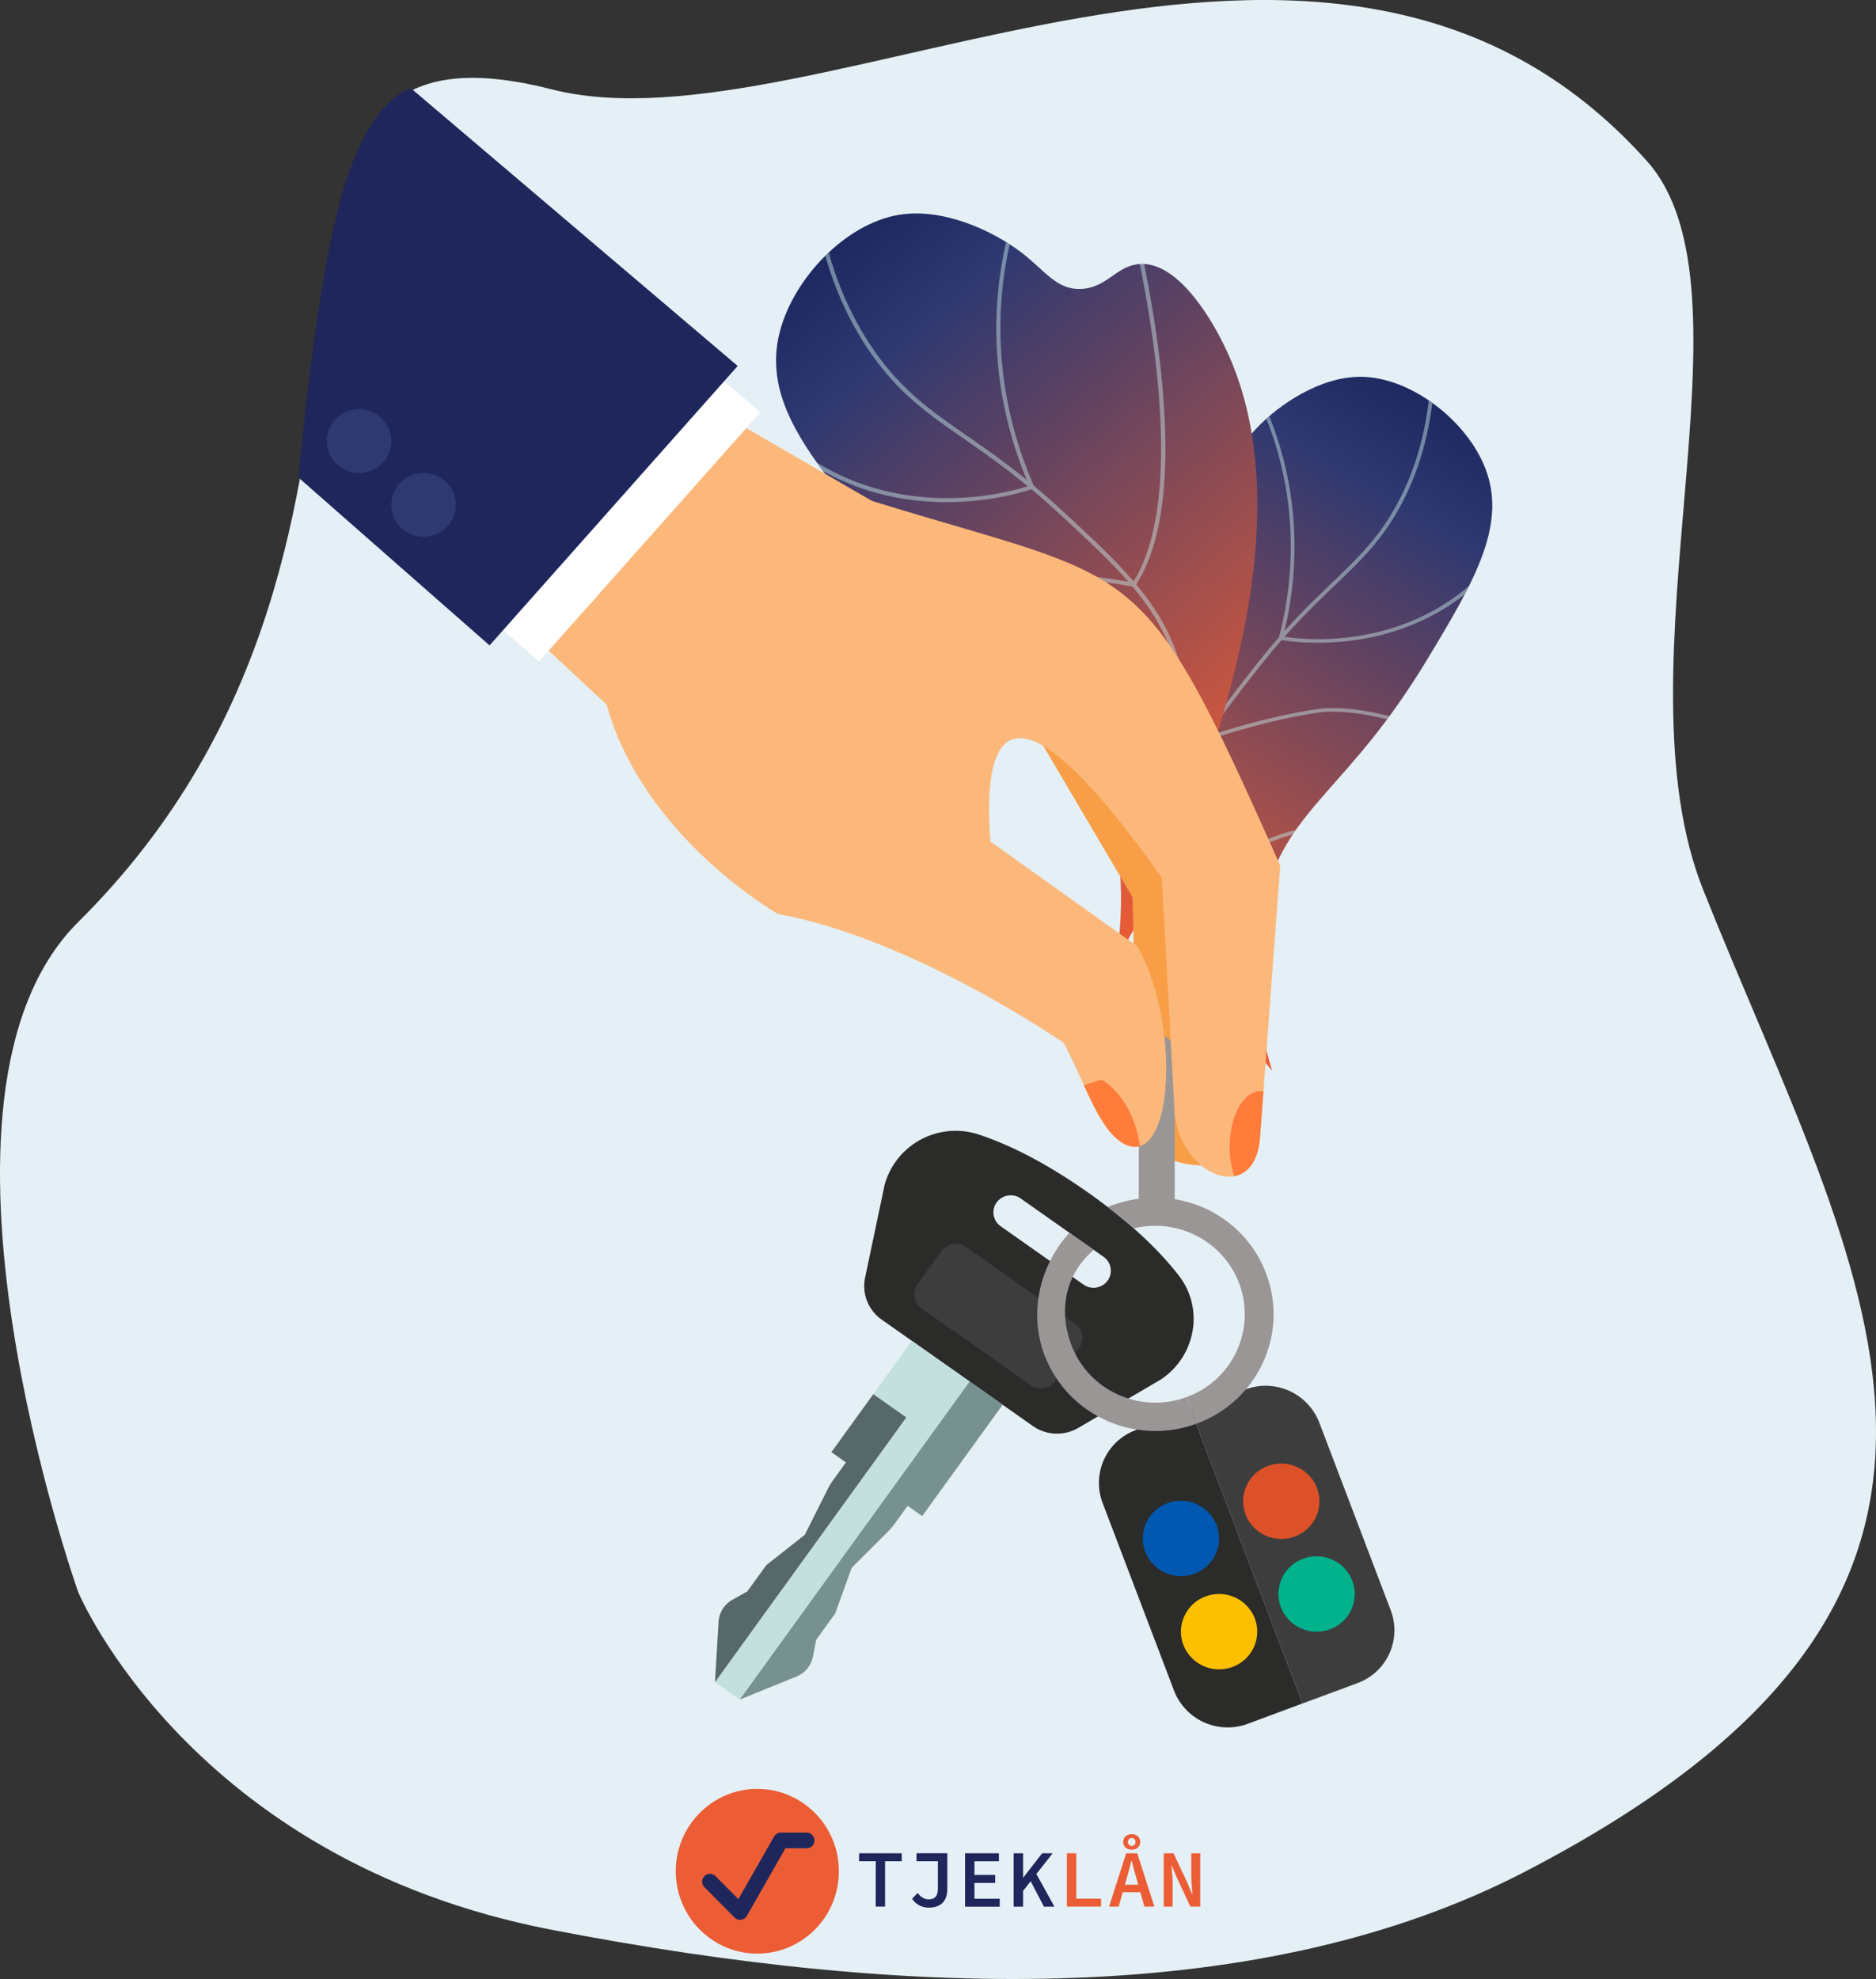
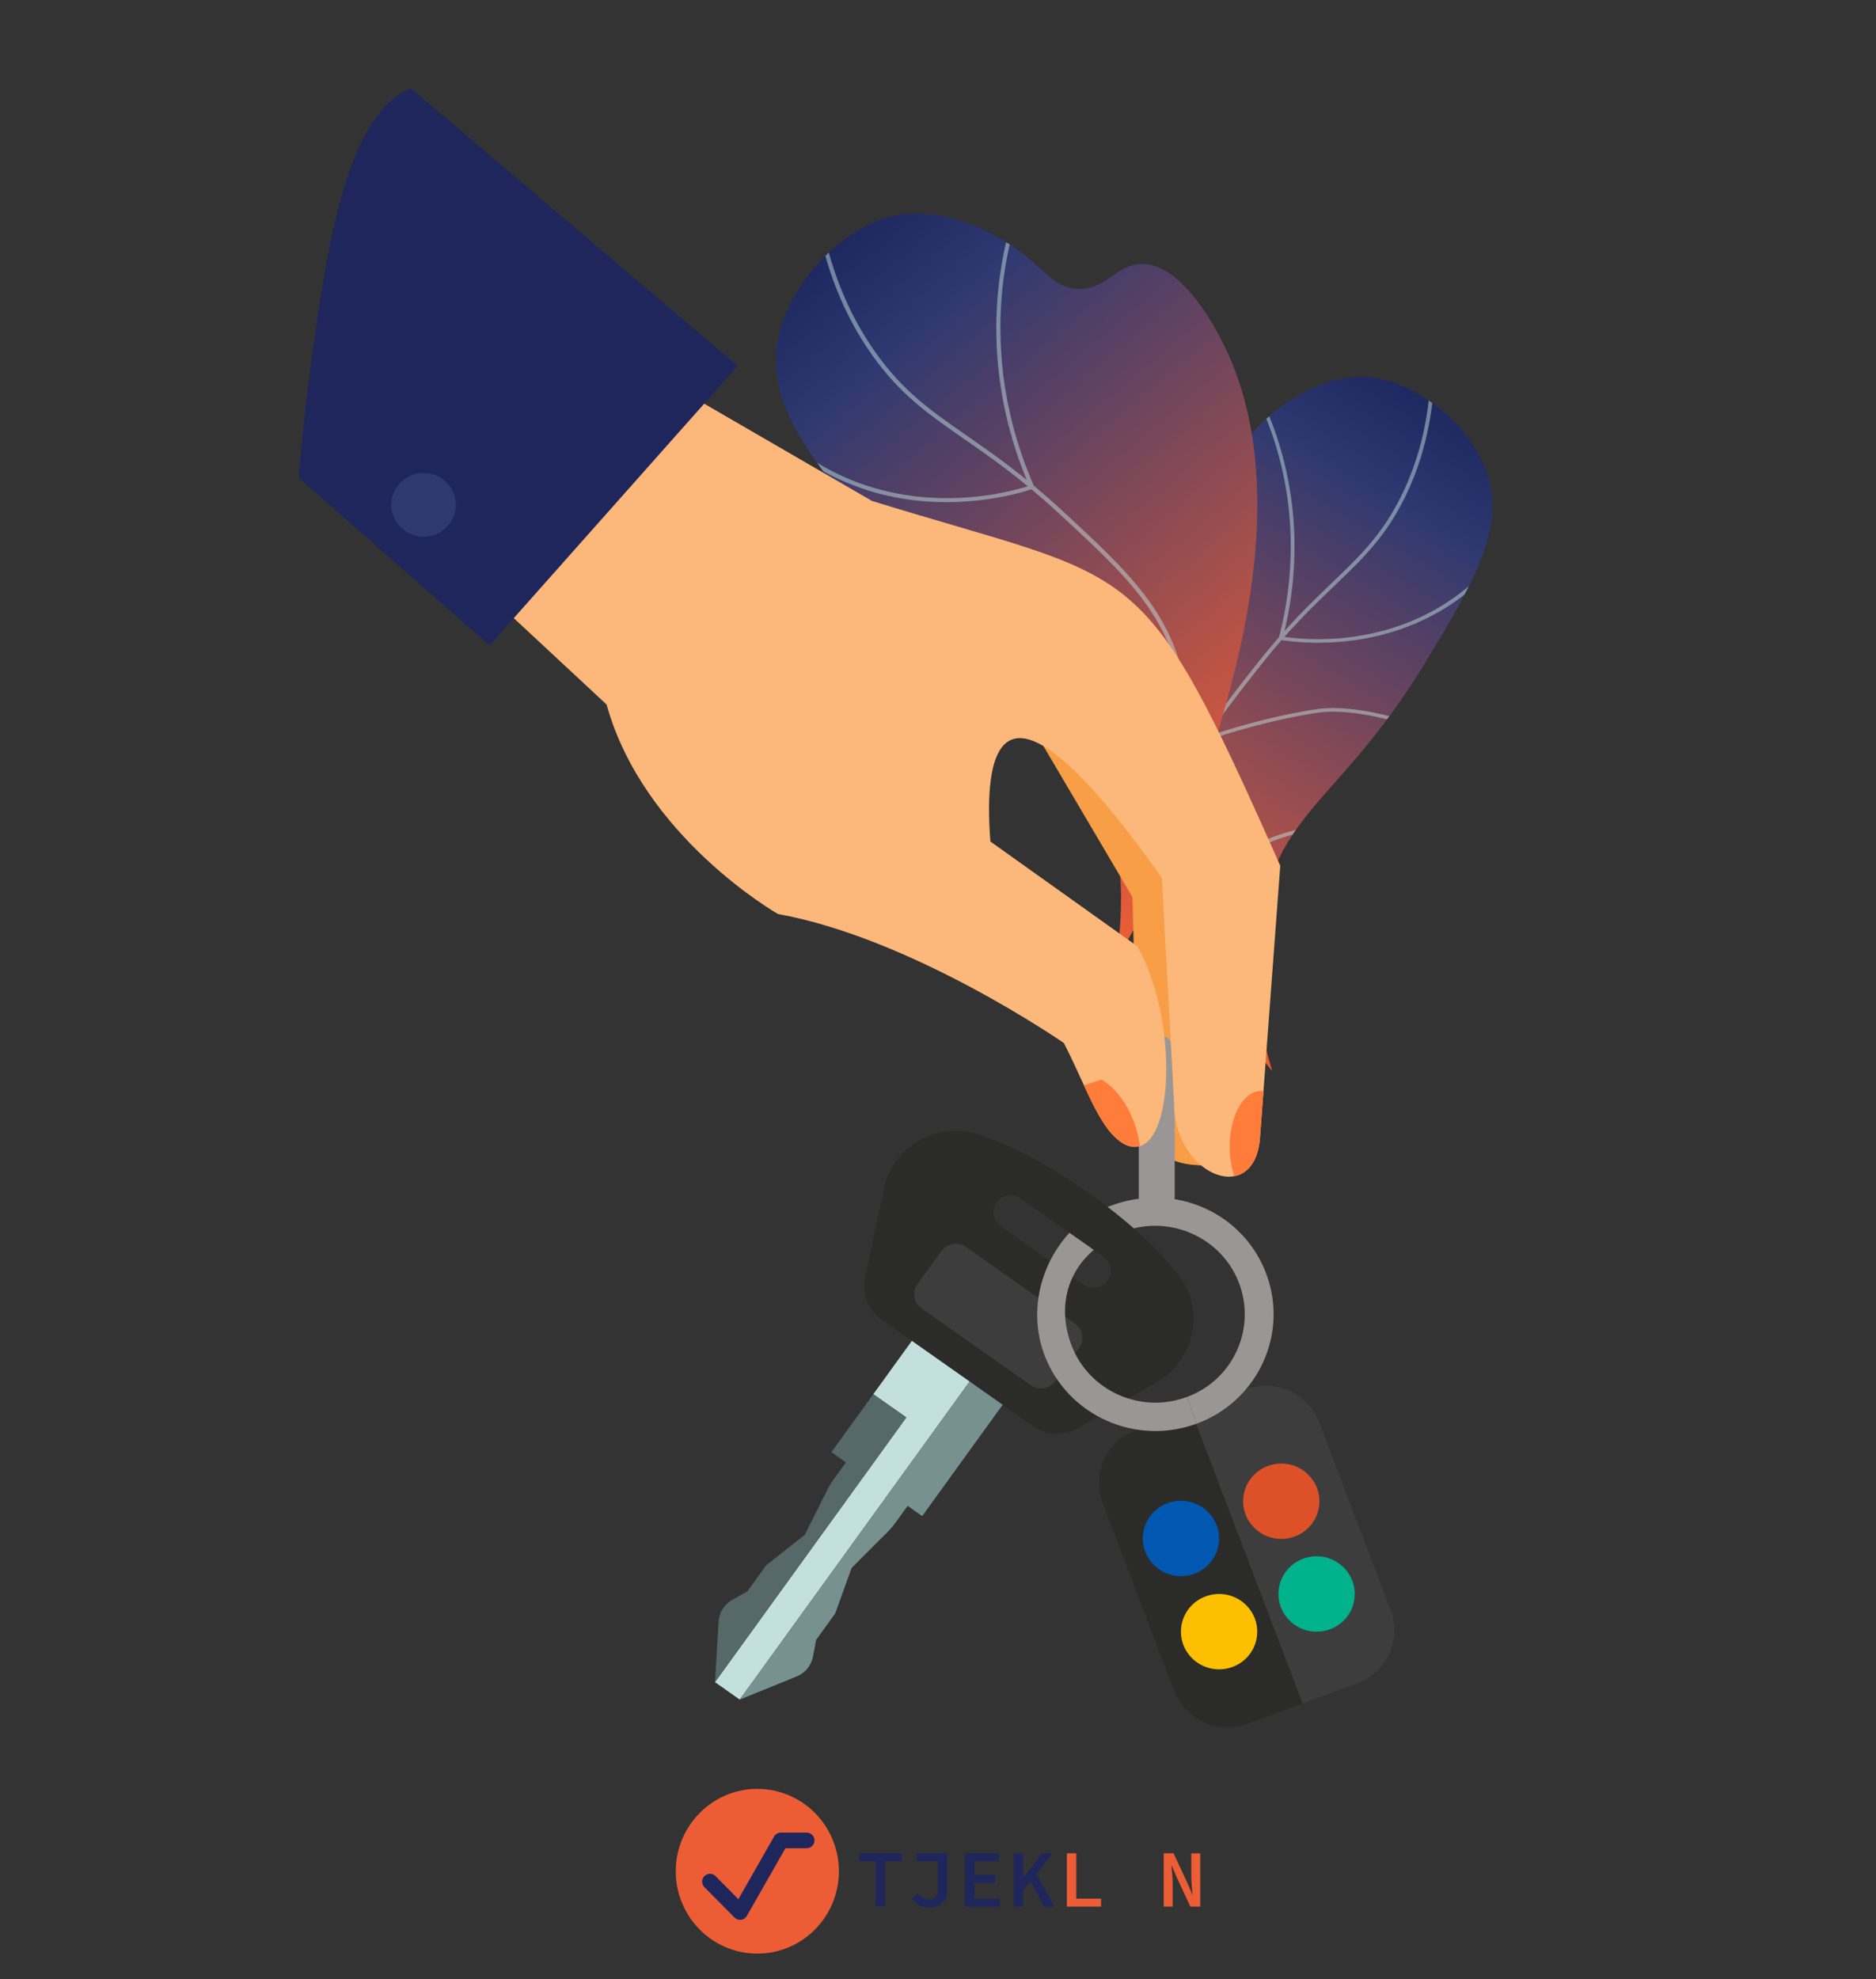
<svg xmlns="http://www.w3.org/2000/svg" xmlns:xlink="http://www.w3.org/1999/xlink" width="1198.89" height="1264.596" viewBox="0 0 1198.89 1264.596">
  <rect x="0" y="0" width="1198.89" height="1264.596" fill="#333333" stroke="none" />
  <defs>
    <linearGradient id="linear-gradient" x1="0.5" y1="1" x2="0.5" gradientUnits="objectBoundingBox">
      <stop offset="0" stop-color="#c0dfdd" />
      <stop offset="0" stop-color="#1d275f" />
      <stop offset="0.174" stop-color="#2f3971" />
      <stop offset="1" stop-color="#ec5d35" />
    </linearGradient>
    <clipPath id="clip-path">
      <path id="Path_83202" data-name="Path 83202" d="M0,0C21.64,19.419,50,50.774,61.854,94.341c15.543,57.138-10.97,85.081-11.3,181.095-.207,60.709.327,103.079,33.537,126.634,26.025,18.459,69,23.154,95.7,7.423,22.2-13.08,35.756-41.813,40.29-62.463,3.694-16.829,1.592-29.178,12.72-37.794,11.372-8.805,23.147-3.326,33.721-9.79,21.444-13.108,10.808-58.743,9.089-66.118C256.493,151.285,174.973,94.091,139.08,69.529,109.4,49.221,63.353,21.981,0,0Z" fill="#c0dfdd" />
    </clipPath>
    <linearGradient id="linear-gradient-2" y1="0" y2="1" xlink:href="#linear-gradient" />
    <clipPath id="clip-path-2">
      <path id="Path_83208" data-name="Path 83208" d="M0,464.381c23.984-21.522,55.419-56.272,68.553-104.559C85.78,296.5,56.4,265.527,56.032,159.114,55.8,91.83,56.395,44.871,93.2,18.765,122.044-1.694,169.673-6.9,199.269,10.538c24.608,14.5,39.629,46.342,44.653,69.228,4.094,18.651,1.765,32.338,14.1,41.888,12.6,9.759,25.654,3.686,37.373,10.851,23.766,14.528,11.978,65.1,10.073,73.278C284.273,296.711,193.924,360.1,154.143,387.321,121.252,409.83,70.215,440.019,0,464.381Z" fill="#c0dfdd" />
    </clipPath>
  </defs>
  <g id="Group_75522" data-name="Group 75522" transform="translate(7403.481 -3907.053)">
    <g id="Group_75515" data-name="Group 75515">
-       <path id="Path_87415" data-name="Path 87415" d="M572.651,1462.829c-231.146-44.662-302.536-215.779-302.536-215.779s-112.44-316.586,0-428.163c254.966-253.01,60.338-593.832,302.536-532.119,169.781,43.261,497.526-180.278,699.9,45.747,74.271,82.951-21.041,322.685,36.068,465.849,98.954,248.062,233.226,447.421-113.919,627.332C1027.375,1512.414,803.8,1507.491,572.651,1462.829Z" transform="translate(-7623.623 3677.366)" fill="#e4f0f5" />
      <g id="Group_75512" data-name="Group 75512" transform="translate(-6590.442 4591.418) rotate(-149)">
        <path id="Path_83197" data-name="Path 83197" d="M0,0C21.64,19.419,50,50.774,61.854,94.341c15.543,57.138-10.97,85.081-11.3,181.095-.207,60.709.327,103.079,33.537,126.634,26.025,18.459,69,23.154,95.7,7.423,22.2-13.08,35.756-41.813,40.29-62.463,3.694-16.829,1.592-29.178,12.72-37.794,11.372-8.805,23.147-3.326,33.721-9.79,21.444-13.108,10.808-58.743,9.089-66.118C256.493,151.285,174.973,94.091,139.08,69.529,109.4,49.221,63.353,21.981,0,0Z" transform="translate(0 0)" fill="url(#linear-gradient)" />
        <g id="Group_72215" data-name="Group 72215" transform="translate(0 0)" clip-path="url(#clip-path)">
          <g id="Group_72214" data-name="Group 72214" transform="translate(-25.774 -15.995)" opacity="0.5" style="mix-blend-mode: soft-light;isolation: isolate">
            <g id="Group_72210" data-name="Group 72210" transform="translate(0 0)">
              <path id="Path_83198" data-name="Path 83198" d="M.946,0,0,2.053C67.17,27.142,150.783,72.015,167.662,143.312c6.207,26.216,2.792,53.136-1.934,90.4-3.774,29.754-9.43,50.534-14.42,68.868-6.53,23.994-11.689,42.946-9.466,70.722,2.255,28.182,11.608,56.388,27.8,83.835l2.181-1.042c-16.028-27.172-25.286-55.081-27.516-82.952-2.194-27.427,2.922-46.229,9.4-70.034,5.008-18.4,10.683-39.252,14.475-69.14,4.574-36.064,8.187-64.545,1.9-91.117-8.046-33.988-32.034-65.282-71.3-93.014C72.273,31.114,39.358,14.347.946,0Z" fill="#c0dfdd" />
            </g>
            <g id="Group_72211" data-name="Group 72211" transform="translate(68.039 254.399)">
              <path id="Path_83199" data-name="Path 83199" d="M96.365,0,95.071.467c-.224.081-22.634,8.3-45.405,28.167C28.649,46.968,2.974,79.268,0,129.021l2.465.119C5.4,80.106,30.685,48.288,51.383,30.231a162.052,162.052,0,0,1,43.325-27.2c16.343,54.378,47.369,89.06,70.608,108.622,25.4,21.382,47.3,29.847,47.52,29.93l.961-2.047c-.214-.082-21.788-8.434-46.881-29.579C143.768,90.449,112.8,55.75,96.722,1.214Z" transform="translate(0 0)" fill="#c0dfdd" />
            </g>
            <g id="Group_72212" data-name="Group 72212" transform="translate(24.363 173.767)">
              <path id="Path_83200" data-name="Path 83200" d="M147.4,0l-.528.653C146.646.933,123.9,28.922,95,52.959,66.292,76.832.66,83.622,0,83.688L.272,85.9c2.726-.271,67.1-6.941,96.4-31.3C123.285,32.458,144.706,7,148.329,2.618c67.834,20.988,136.1,167.264,136.787,168.745l2.279-.854a698.317,698.317,0,0,0-43.228-77.295C209.616,40.08,177.346,8.8,148.253.251Z" transform="translate(0)" fill="#c0dfdd" />
            </g>
            <g id="Group_72213" data-name="Group 72213" transform="translate(58.568 57.321)">
              <path id="Path_83201" data-name="Path 83201" d="M49.946,0l1.163,1.952C67.686,29.788,64.168,58.459,40.651,87.165,23.037,108.668.229,122.073,0,122.206l1.34,1.866c.232-.135,23.419-13.763,41.3-35.588,23.234-28.362,27.29-57.908,11.8-85.592a454.51,454.51,0,0,1,72.842,18.774c39.027,13.457,94.54,38.494,137.371,81.352l83.262,83.317,1.834-1.487-83.262-83.316C223.306,58.329,167.4,33.114,128.1,19.569,85.53,4.9,52.705.371,52.379.328Z" transform="translate(0)" fill="#c0dfdd" />
            </g>
          </g>
        </g>
      </g>
      <g id="Group_75513" data-name="Group 75513" transform="matrix(0.766, -0.643, 0.643, 0.766, -6988.54, 4164.407)">
        <path id="Path_83203" data-name="Path 83203" d="M0,464.381c23.984-21.522,55.419-56.272,68.553-104.559C85.78,296.5,56.4,265.527,56.032,159.114,55.8,91.83,56.395,44.871,93.2,18.765,122.044-1.694,169.673-6.9,199.269,10.538c24.608,14.5,39.629,46.342,44.653,69.228,4.094,18.651,1.765,32.338,14.1,41.888,12.6,9.759,25.654,3.686,37.373,10.851,23.766,14.528,11.978,65.1,10.073,73.278C284.273,296.711,193.924,360.1,154.143,387.321,121.252,409.83,70.215,440.019,0,464.381Z" transform="translate(0 0)" fill="url(#linear-gradient-2)" />
        <g id="Group_72222" data-name="Group 72222" transform="translate(0 0)" clip-path="url(#clip-path-2)">
          <g id="Group_72221" data-name="Group 72221" transform="translate(-28.566 -24.534)" opacity="0.5" style="mix-blend-mode: soft-light;isolation: isolate">
            <g id="Group_72217" data-name="Group 72217" transform="translate(0 0)">
              <path id="Path_83204" data-name="Path 83204" d="M1.049,506.643,0,504.368c74.445-27.807,167.114-77.54,185.82-156.559,6.879-29.055,3.095-58.891-2.144-100.186-4.183-32.976-10.451-56.007-15.982-76.327C160.457,144.7,154.74,123.7,157.2,92.915,159.7,61.68,170.069,30.419,188.012,0l2.417,1.155c-17.764,30.114-28.025,61.046-30.5,91.936-2.432,30.4,3.238,51.236,10.419,77.619,5.55,20.391,11.84,43.5,16.042,76.628,5.069,39.97,9.074,71.536,2.1,100.985-8.917,37.669-35.5,72.352-79.02,103.088C80.1,472.159,43.621,490.742,1.049,506.643Z" fill="#c0dfdd" />
            </g>
            <g id="Group_72218" data-name="Group 72218" transform="translate(75.409 67.777)">
              <path id="Path_83205" data-name="Path 83205" d="M106.8,156.915l-1.435-.518c-.248-.09-25.086-9.2-50.323-31.218C31.752,104.86,3.3,69.062,0,13.92l2.732-.132C5.98,68.133,34.008,103.4,56.948,123.41a179.6,179.6,0,0,0,48.017,30.147c18.113-60.267,52.5-98.706,78.255-120.386C211.373,9.474,235.646.092,235.887,0l1.065,2.269c-.238.091-24.148,9.348-51.959,32.782C159.338,56.67,125.015,95.127,107.2,155.57Z" transform="translate(0 0)" fill="#c0dfdd" />
            </g>
            <g id="Group_72219" data-name="Group 72219" transform="translate(27.002 124.134)">
-               <path id="Path_83206" data-name="Path 83206" d="M163.365,189.923l-.586-.724c-.251-.31-25.463-31.331-57.5-57.971C73.472,104.77.731,97.244,0,97.171l.3-2.448c3.021.3,74.371,7.693,106.839,34.695,29.5,24.532,53.238,52.747,57.253,57.6C239.574,163.76,315.236,1.642,316,0l2.526.946a773.942,773.942,0,0,1-47.91,85.666c-38.293,58.889-74.058,93.554-106.3,103.032Z" transform="translate(0 0)" fill="#c0dfdd" />
-             </g>
+               </g>
            <g id="Group_72220" data-name="Group 72220" transform="translate(64.911 236.598)">
              <path id="Path_83207" data-name="Path 83207" d="M55.355,206.516l1.289-2.164c18.373-30.851,14.474-62.626-11.59-94.442C25.532,86.079.253,71.222,0,71.075l1.486-2.068c.257.15,25.955,15.254,45.77,39.442,25.751,31.433,30.246,64.18,13.073,94.862A503.735,503.735,0,0,0,141.06,182.5c43.254-14.914,104.779-42.664,152.248-90.163L385.589,0l2.033,1.648-92.28,92.34c-47.851,47.882-109.816,75.828-153.371,90.84-47.178,16.26-83.558,21.277-83.92,21.325Z" transform="translate(0 0)" fill="#c0dfdd" />
            </g>
          </g>
        </g>
      </g>
      <g id="Group_75511" data-name="Group 75511" transform="translate(-7911.271 4014.636)">
        <path id="Path_72750" data-name="Path 72750" d="M2359.842,1420.265c3.961,134.445-4.5,171.5,47.462,171.5V1389.869l-120.022-92.7Z" transform="translate(-1128.318 -954.56)" fill="#f79e46" />
        <path id="Path_72751" data-name="Path 72751" d="M2292.338,1487.869a11.478,11.478,0,0,0,22.954,0v-97.932a11.478,11.478,0,0,0-22.954,0Z" transform="translate(-1056.775 -825.193)" fill="#9b9696" />
        <path id="Path_72752" data-name="Path 72752" d="M2289.183,1491.657l12.5-59.368A47.059,47.059,0,0,1,2361.231,1400c18.318,5.954,41.741,17.047,70.229,37.1,21.212,14.921,42.7,33.08,58.409,53.46,16.114,21.071,10.58,51.222-11.546,66.083l-52.83,30.969a26.979,26.979,0,0,1-29.143-1.193l-48.26-33.98-48.264-33.97a26.209,26.209,0,0,1-10.644-26.809m86.636-32.874,52.976,37.3a11.165,11.165,0,0,0,15.4-2.549,10.824,10.824,0,0,0-2.586-15.191l-52.967-37.3a11.155,11.155,0,0,0-15.391,2.536,10.834,10.834,0,0,0,2.57,15.2" transform="translate(-1228.546 -782.796)" fill="#2b2b2a" />
        <path id="Path_72753" data-name="Path 72753" d="M2315.118,1461.5l69.823,49.162a11.275,11.275,0,0,0,15.55-2.566l15.426-21.34a10.943,10.943,0,0,0-2.606-15.346l-69.826-49.156a11.288,11.288,0,0,0-15.553,2.565l-15.416,21.341a10.925,10.925,0,0,0,2.6,15.339" transform="translate(-1218.458 -733.071)" fill="#3d3d3d" />
        <path id="Path_72754" data-name="Path 72754" d="M2495.316,1465.516l-131.867,182.431-15.048,20.817-15.825-11.135,122.279-169.162-21.1-14.848,24.648-34.093Z" transform="translate(-1367.868 -690.306)" fill="#c3e0df" />
        <path id="Path_72755" data-name="Path 72755" d="M2446.173,1450.133l-26.781,37.05,9.3,6.544-8.018,11.1a43.607,43.607,0,0,0-3.7,6.095L2402.385,1540l-24.563,19.338-12.146,16.805-9.531,5.345a17.32,17.32,0,0,0-8.841,14.045L2345,1634.142l122.275-169.161Z" transform="translate(-1380.286 -666.821)" fill="#566868" />
        <path id="Path_72756" data-name="Path 72756" d="M2494.111,1462.464l-51.423,71.143-9.3-6.542-8.022,11.1a45.94,45.94,0,0,1-4.642,5.439l-23.11,23.073-10.538,29.21-12.149,16.8-2.023,10.627a17.35,17.35,0,0,1-10.573,12.825l-36.234,14.716,146.912-203.244Z" transform="translate(-1345.561 -672.401)" fill="#779191" />
        <path id="Path_72757" data-name="Path 72757" d="M2249.228,1463.759l71.443,187.7,35.01-12.98a35.966,35.966,0,0,0,21.387-46.488l-45.723-120.115a36.73,36.73,0,0,0-47.1-21.1Z" transform="translate(-980.471 -670.51)" fill="#3d3d3d" />
        <path id="Path_72758" data-name="Path 72758" d="M2265.5,1496.456a24.487,24.487,0,0,0,31.406,14.067,23.975,23.975,0,0,0,14.25-30.988,24.484,24.484,0,0,0-31.4-14.066,23.971,23.971,0,0,0-14.257,30.987" transform="translate(-961.711 -636.278)" fill="#dd5129" />
        <path id="Path_72759" data-name="Path 72759" d="M2258.581,1514.888a24.486,24.486,0,0,0,31.4,14.07,23.969,23.969,0,0,0,14.257-30.991,24.47,24.47,0,0,0-31.4-14.057,23.958,23.958,0,0,0-14.257,30.978" transform="translate(-932.228 -595.444)" fill="#00b38c" />
        <path id="Path_72760" data-name="Path 72760" d="M2269.609,1512.672l45.71,120.119a36.733,36.733,0,0,0,47.106,21.1l34.987-12.974-71.439-187.7-34.99,12.968a35.955,35.955,0,0,0-21.375,46.481" transform="translate(-1057.217 -659.976)" fill="#2b2b2a" />
        <path id="Path_72761" data-name="Path 72761" d="M2285.2,1503.855a24.473,24.473,0,0,0,31.4,14.063,23.973,23.973,0,0,0,14.257-30.984,24.487,24.487,0,0,0-31.4-14.067,23.972,23.972,0,0,0-14.251,30.988" transform="translate(-1045.545 -619.895)" fill="#0058b1" />
        <path id="Path_72762" data-name="Path 72762" d="M2278.266,1522.287a24.489,24.489,0,0,0,31.408,14.066,23.966,23.966,0,0,0,14.251-30.988,24.476,24.476,0,0,0-31.4-14.06,23.977,23.977,0,0,0-14.261,30.981" transform="translate(-1014.231 -578.773)" fill="#fcc000" />
        <path id="Path_72763" data-name="Path 72763" d="M2272.941,1416.994v.019q9.175,7.029,16.71,13.694c27.756-6.792,56.963,7.9,67.263,34.967a56.278,56.278,0,0,1-33.4,72.785l6.462,16.979c38.74-14.359,58.957-57.212,44.153-96.142-14.68-38.544-58.625-59.16-101.187-42.3" transform="translate(-1057.293 -753.344)" fill="#9b9696" />
        <path id="Path_72764" data-name="Path 72764" d="M2292.669,1496.282c14.817,38.931,58.627,58.053,97.376,43.687l-6.462-16.981c-29.794,11.045-62.663-4.07-73.709-33.083-8.687-22.819-3.481-45.916,14.273-60.9l-15.569-10.957c-19.946,21.916-25.733,52.421-15.909,78.237" transform="translate(-1117.353 -737.88)" fill="#9b9696" />
        <path id="Path_72765" data-name="Path 72765" d="M2272.862,1361.185l91.318,84.988c23.482,84.958,109.572,133.873,109.572,133.873,86.089,15.471,182.652,82.422,182.652,82.422,4.723,9.171,8.853,18.441,12.8,26.979,5.745,12.437,19.329,43.675,35.75,38.908,21.934-6.406,23.585-82.654-1.588-127.708l-93.927-66.945c-4.9-63.486,8.615-119.163,109.572,23.173l7.844,144.2c0,30.11,22.286,49.583,38.513,46.481,8.176-1.53,14.8-8.8,16.281-23.3,3.1-41.734.427-5.825,13.042-175.089-89.979-202.554-87.706-179.513-260.937-233.1l-148.718-86.19Z" transform="translate(-1468.73 -1103.556)" fill="#fcb87a" />
        <path id="Path_72766" data-name="Path 72766" d="M2300.411,1375.311c6.96,15.1,13.315,28.008,21.254,34.4,5.511,4.436,10.374,5.7,14.5,4.5a73.287,73.287,0,0,0-1.919-9.676c-4.169-15.166-12.847-27.137-22.508-32.8-3.312,1-7.159,2.2-11.325,3.571" transform="translate(-1099.941 -789.419)" fill="#ff7c3b" />
        <path id="Path_72767" data-name="Path 72767" d="M2276.159,1409.641a56.672,56.672,0,0,0,3.013,18.772c8.176-1.533,14.794-8.8,16.28-23.3l2.3-30.946a7.351,7.351,0,0,0-1.727-.167c-10.978,0-19.866,15.973-19.866,35.639" transform="translate(-982.537 -784.41)" fill="#ff7c3b" />
-         <path id="Path_72865" data-name="Path 72865" d="M0,213.745l124.843-.818L126.241,0,1.4.818Z" transform="matrix(-0.752, -0.659, 0.659, -0.752, 852.816, 316.63)" fill="#fff" />
        <path id="Path_72866" data-name="Path 72866" d="M0,240.068l273.7-4.161s16.8-20.206-10.618-78.825S164.017,1.429,164.017,1.429L1.567,1.245Z" transform="matrix(-0.752, -0.659, 0.659, -0.752, 821.013, 306.805)" fill="#1f265b" />
-         <path id="Path_72768" data-name="Path 72768" d="M2479.73,1271.515a20.162,20.162,0,0,0-1.925-28.727,20.811,20.811,0,0,0-29.1,1.893,20.174,20.174,0,0,0,1.915,28.737,20.825,20.825,0,0,0,29.114-1.9" transform="translate(-1726.981 -1083.811)" fill="#2f3971" />
        <path id="Path_87414" data-name="Path 87414" d="M2479.73,1271.515a20.162,20.162,0,0,0-1.925-28.727,20.811,20.811,0,0,0-29.1,1.893,20.174,20.174,0,0,0,1.915,28.737,20.825,20.825,0,0,0,29.114-1.9" transform="translate(-1685.718 -1043.089)" fill="#2f3971" />
      </g>
      <g id="Group_75514" data-name="Group 75514" transform="translate(-6971.62 5050.163)">
        <g id="Layer_4" data-name="Layer 4" transform="translate(117.148 28.964)">
          <path id="Path_87223" data-name="Path 87223" d="M132.4,32.315H121.74v-5.1h27.274v5.1H138.35V61.3h-6Z" transform="translate(-121.74 -15.044)" fill="#1f265b" />
          <path id="Path_87224" data-name="Path 87224" d="M172.56,56.273l3.573-3.736c1.94,2.692,4.419,4.106,6.845,4.106,4.1,0,6.059-1.972,6.059-7.108V32.272H175.4v-5.1h19.676V50.054c0,6.515-3.053,11.88-11.917,11.88A12.544,12.544,0,0,1,172.56,56.273Z" transform="translate(-138.687 -15.028)" fill="#1f265b" />
          <path id="Path_87225" data-name="Path 87225" d="M223.35,27.22h21.642v5.1H229.355v8.75H242.6v5.1H229.355v10.1h16.15v5.1H223.35Z" transform="translate(-155.625 -15.044)" fill="#1f265b" />
          <path id="Path_87226" data-name="Path 87226" d="M269.9,27.22h6.065V42.7h.173l12-15.48h6.732l-18.9,24.015v10.1H269.9ZM280.184,43.9l3.559-4.711,12.251,22.137h-6.7Z" transform="translate(-171.148 -15.044)" fill="#1f265b" />
          <path id="Path_87227" data-name="Path 87227" d="M321,27.22h6V56.209h15.837v5.1H321Z" transform="translate(-188.189 -15.044)" fill="#ec5d35" />
-           <path id="Path_87228" data-name="Path 87228" d="M372.368,21.306h7.078L390.384,55.39h-6.392l-5.079-18.126c-1.013-3.594-2.093-7.458-3.013-11.233h-.207c-.946,3.776-1.96,7.639-2.973,11.233L367.575,55.39H361.43ZM367.929,41.4h15.823v4.785H367.929Zm2.546-27.313c0-3,2.253-4.954,5.445-4.954s5.445,1.952,5.445,4.954S379.079,19,375.92,19,370.475,17.052,370.475,14.084Zm7.832,0a2.436,2.436,0,0,0-1.163-2.21,2.386,2.386,0,0,0-2.479,0,2.436,2.436,0,0,0-1.163,2.21,2.436,2.436,0,0,0,1.163,2.21,2.386,2.386,0,0,0,2.479,0,2.436,2.436,0,0,0,1.163-2.21Z" transform="translate(-201.671 -9.13)" fill="#ec5d35" />
          <path id="Path_87229" data-name="Path 87229" d="M413.82,27.22h6.3l8.931,19.142,3.059,7.283h.147c-.253-3.48-.813-7.8-.813-11.6V27.233h5.719V61.3h-6.305l-8.918-19.162-3.066-7.262h-.14c.253,3.628.813,7.733.813,11.509V61.3h-5.719Z" transform="translate(-219.142 -15.044)" fill="#ec5d35" />
        </g>
        <g id="Group_75501" data-name="Group 75501" transform="translate(0)">
          <g id="Layer_3" data-name="Layer 3">
            <ellipse id="Ellipse_555" data-name="Ellipse 555" cx="52.118" cy="52.63" rx="52.118" ry="52.63" fill="#ec5d35" />
          </g>
          <g id="Layer_2" data-name="Layer 2" transform="translate(21.866 32.933)">
            <path id="Path_87230" data-name="Path 87230" d="M23,58.842l19.22,19.4L68.3,32.5H84.772" transform="translate(-23 -32.5)" fill="none" stroke="#1f265b" stroke-linecap="round" stroke-linejoin="round" stroke-width="10" />
          </g>
        </g>
      </g>
    </g>
  </g>
</svg>